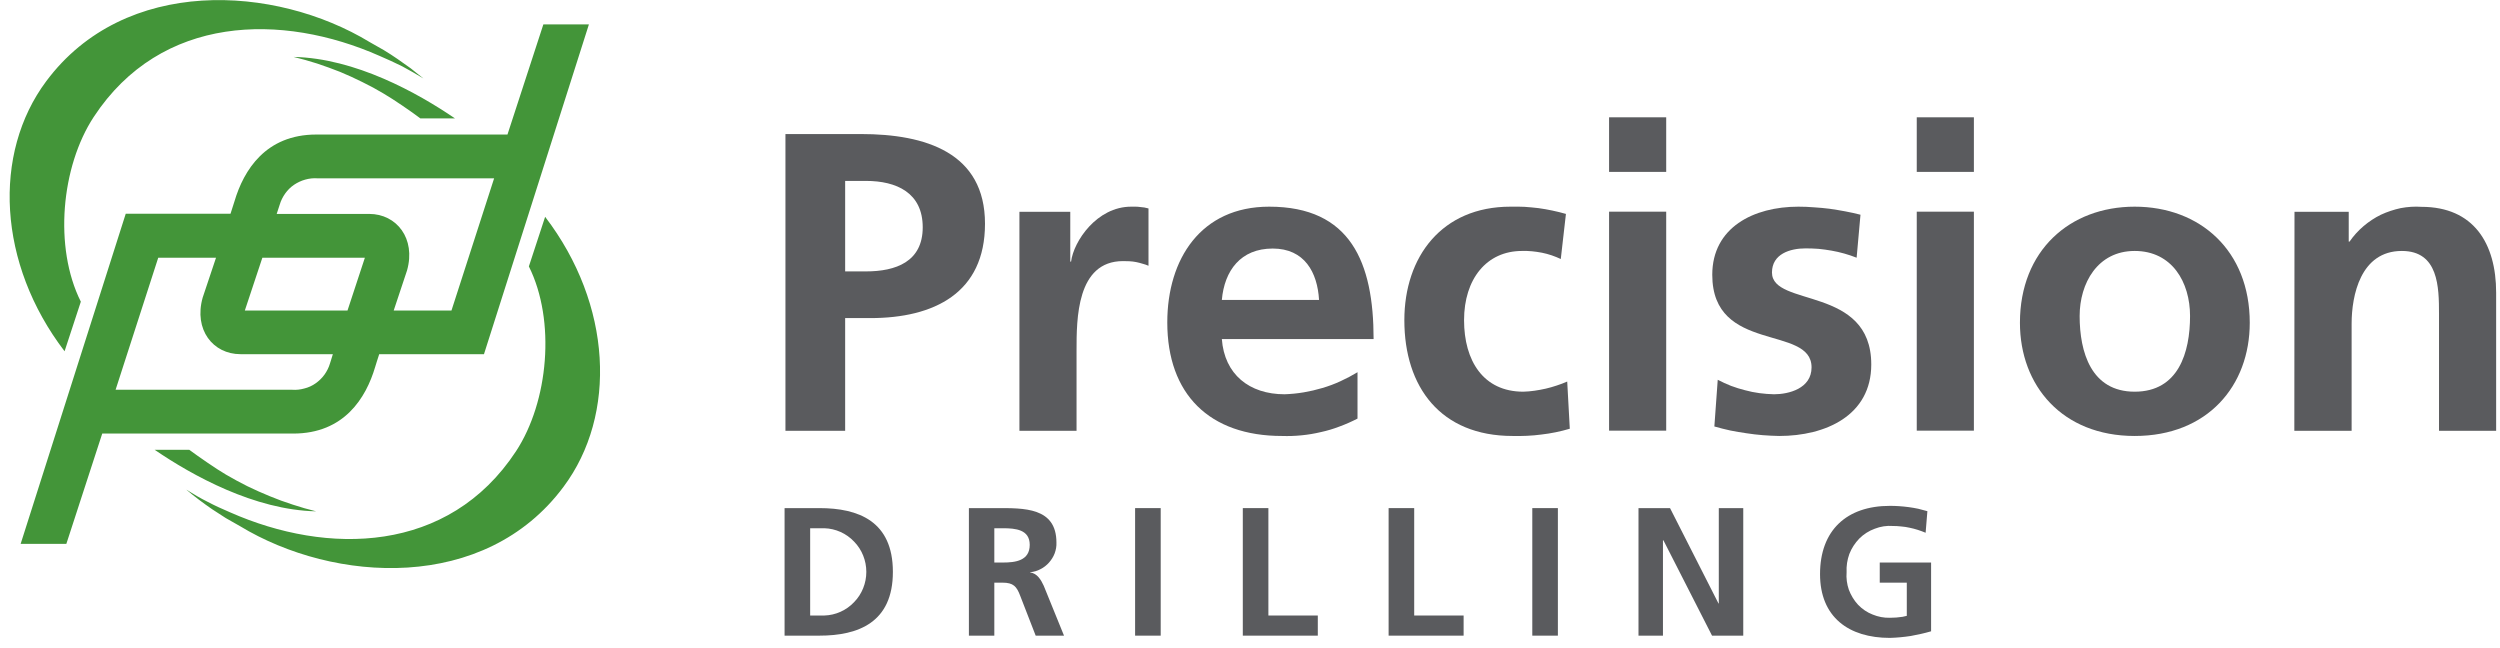
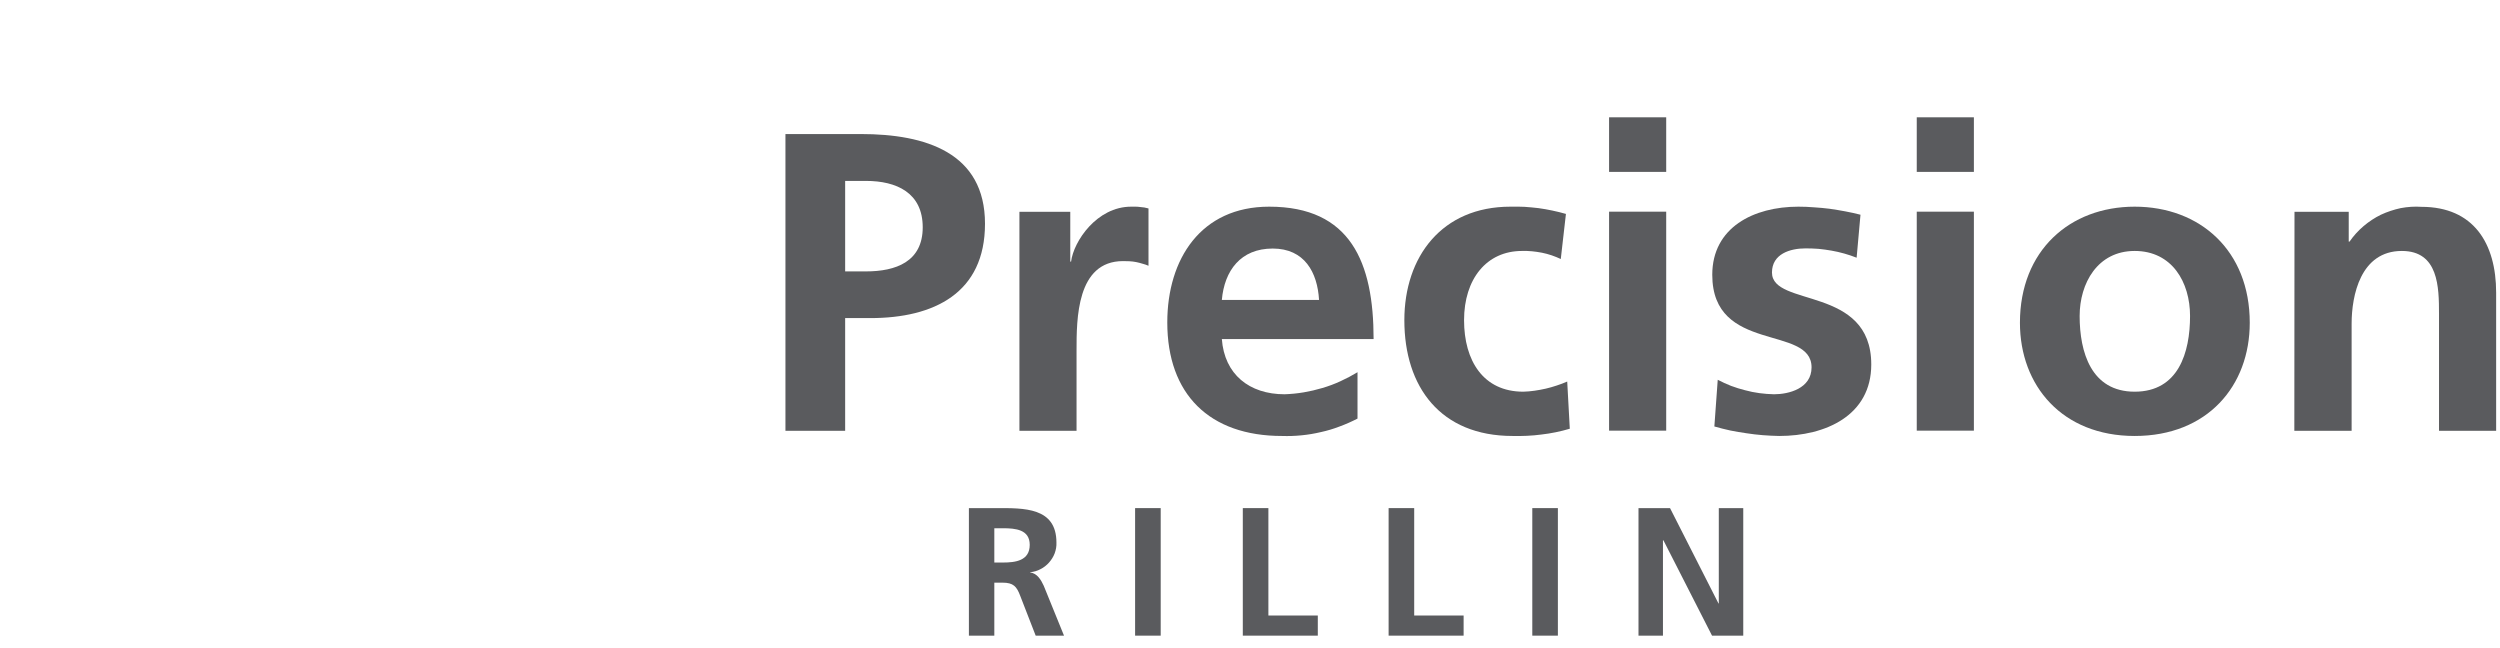
<svg xmlns="http://www.w3.org/2000/svg" width="247" height="64" viewBox="0 0 247 64" fill="none">
  <g clip-path="url(#clip0_626_3855)">
-     <path fill-rule="evenodd" clip-rule="evenodd" d="M28.975 42.836H10.101L6.555 53.733H2.04L12.422 21.119H22.774C22.948 20.578 23.092 20.133 23.171 19.878C24.078 16.824 26.24 13.292 31.249 13.292H50.138L53.684 2.41H58.184L47.817 34.992H37.466C37.275 35.549 37.148 36.01 37.068 36.249C36.162 39.319 33.999 42.836 28.975 42.836ZM27.337 21.135H36.48C39.183 21.135 41.107 23.569 40.216 26.719C40.216 26.719 39.596 28.581 38.897 30.681H44.605L48.819 17.619H31.376C30.962 17.587 30.549 17.635 30.151 17.747C29.754 17.858 29.388 18.033 29.054 18.256C28.704 18.494 28.418 18.781 28.18 19.115C27.941 19.449 27.75 19.831 27.639 20.212C27.591 20.387 27.48 20.69 27.337 21.135ZM6.38 34.706C-0.234 26.051 -0.759 15.169 4.568 8.026C12.327 -2.395 27.194 -1.504 36.528 4.16C36.994 4.414 37.46 4.68 37.927 4.955C38.383 5.231 38.833 5.523 39.278 5.83C39.713 6.127 40.148 6.435 40.582 6.753C41.006 7.082 41.425 7.416 41.838 7.755C41.488 7.543 41.139 7.336 40.789 7.135C40.439 6.933 40.084 6.737 39.724 6.546C39.363 6.366 38.997 6.191 38.626 6.021C38.255 5.852 37.884 5.687 37.513 5.528C27.878 1.264 15.921 1.408 9.258 11.558C6.046 16.458 5.299 24.444 7.986 29.806L6.38 34.706ZM28.863 38.508C29.277 38.54 29.674 38.492 30.072 38.381C30.469 38.285 30.851 38.11 31.185 37.872C31.519 37.633 31.821 37.347 32.059 37.013C32.298 36.679 32.489 36.297 32.6 35.915C32.648 35.74 32.759 35.438 32.886 34.992H23.759C21.041 34.992 19.132 32.574 20.023 29.408C20.023 29.408 20.643 27.547 21.343 25.462H15.634L11.421 38.508H28.863ZM55.672 48.102C47.912 58.538 33.029 57.631 23.712 51.983C23.245 51.729 22.779 51.464 22.312 51.188C21.857 50.901 21.406 50.61 20.961 50.313C20.526 50.016 20.092 49.703 19.657 49.374C19.233 49.056 18.814 48.722 18.401 48.372C18.751 48.595 19.101 48.807 19.451 49.008C19.8 49.21 20.155 49.401 20.516 49.581C20.876 49.772 21.242 49.952 21.613 50.122C21.984 50.292 22.355 50.456 22.726 50.615C32.362 54.879 44.319 54.72 50.981 44.586C54.193 39.685 54.924 31.683 52.253 26.322L53.859 21.422C60.474 30.076 60.998 40.974 55.672 48.102ZM35.796 8.105C35.075 7.745 34.344 7.411 33.602 7.103C32.849 6.806 32.091 6.53 31.328 6.276C30.565 6.032 29.791 5.814 29.007 5.624C35.096 5.751 41.25 9.171 44.955 11.701H41.536C40.678 11.049 38.897 9.824 37.911 9.251C37.222 8.837 36.517 8.455 35.796 8.105ZM24.189 30.681H34.333C35.192 28.056 36.05 25.462 36.05 25.462H25.922C25.047 28.087 24.189 30.681 24.189 30.681ZM24.443 48.038C25.164 48.388 25.901 48.717 26.653 49.024C27.395 49.332 28.148 49.608 28.911 49.852C29.674 50.106 30.448 50.329 31.233 50.52C25.143 50.392 18.989 46.972 15.284 44.442H18.703C19.562 45.079 21.343 46.32 22.328 46.892C23.017 47.295 23.722 47.677 24.443 48.038Z" fill="#439539" />
    <path fill-rule="evenodd" clip-rule="evenodd" d="M77.602 13.244H85.059C91.467 13.244 97.318 15.09 97.318 22.106C97.318 28.947 92.293 31.428 85.981 31.428H83.501V42.565H77.602V13.244ZM83.501 26.815H85.552C88.509 26.815 91.165 25.86 91.165 22.456C91.165 19.051 88.589 17.874 85.552 17.874H83.501V26.815Z" fill="#5A5B5E" />
    <path d="M100.719 20.928H105.743V25.844H105.823C106.077 23.824 108.383 20.419 111.754 20.419C111.902 20.419 112.05 20.419 112.199 20.419C112.337 20.419 112.48 20.43 112.628 20.451C112.766 20.462 112.909 20.477 113.057 20.499C113.195 20.531 113.333 20.562 113.471 20.594V26.258C113.28 26.173 113.079 26.104 112.867 26.051C112.665 25.988 112.459 25.934 112.247 25.892C112.035 25.85 111.817 25.823 111.595 25.812C111.383 25.802 111.171 25.797 110.959 25.797C106.363 25.797 106.363 31.524 106.363 34.626V42.565H100.719V20.928Z" fill="#5A5B5E" />
    <path fill-rule="evenodd" clip-rule="evenodd" d="M134.122 41.356C133.55 41.653 132.962 41.913 132.357 42.135C131.753 42.369 131.133 42.554 130.497 42.692C129.872 42.841 129.236 42.947 128.589 43.01C127.953 43.074 127.312 43.095 126.665 43.074C119.494 43.074 115.328 38.953 115.328 31.858C115.328 25.59 118.651 20.419 125.393 20.419C133.439 20.419 135.712 25.924 135.712 33.497H120.718C120.973 36.981 123.421 38.954 126.92 38.954C127.556 38.932 128.186 38.869 128.812 38.763C129.437 38.657 130.052 38.513 130.656 38.333C131.271 38.153 131.865 37.93 132.437 37.665C133.02 37.4 133.582 37.103 134.122 36.774V41.356ZM130.322 29.631C130.163 26.91 128.891 24.556 125.743 24.556C122.579 24.556 120.973 26.735 120.718 29.631H130.322Z" fill="#5A5B5E" />
    <path d="M154.205 25.59C153.908 25.452 153.606 25.33 153.299 25.224C152.981 25.118 152.663 25.033 152.345 24.969C152.016 24.905 151.688 24.858 151.359 24.826C151.03 24.794 150.702 24.784 150.373 24.794C146.875 24.794 144.649 27.562 144.649 31.635C144.649 35.628 146.541 38.699 150.5 38.699C150.871 38.688 151.242 38.657 151.613 38.603C151.984 38.55 152.355 38.481 152.726 38.397C153.087 38.312 153.442 38.211 153.792 38.094C154.152 37.978 154.502 37.845 154.841 37.697L155.096 42.358C154.629 42.496 154.163 42.613 153.696 42.708C153.23 42.803 152.764 42.878 152.297 42.931C151.82 42.994 151.343 43.037 150.866 43.058C150.4 43.079 149.928 43.085 149.451 43.074C142.328 43.074 138.75 38.238 138.75 31.635C138.75 25.367 142.455 20.419 149.228 20.419C149.695 20.409 150.161 20.414 150.628 20.435C151.083 20.467 151.539 20.509 151.995 20.562C152.461 20.626 152.917 20.706 153.362 20.801C153.818 20.896 154.269 21.008 154.714 21.135L154.205 25.59Z" fill="#5A5B5E" />
    <path d="M158.977 11.59H164.621V16.983H158.977V11.59ZM158.977 20.913H164.621V42.549H158.977V20.913Z" fill="#5A5B5E" />
    <path d="M183.435 25.462C183.032 25.303 182.624 25.166 182.21 25.049C181.797 24.932 181.378 24.837 180.954 24.762C180.53 24.688 180.106 24.63 179.682 24.587C179.247 24.556 178.818 24.54 178.394 24.54C176.868 24.54 175.071 25.081 175.071 26.926C175.071 30.378 184.881 28.199 184.881 36.01C184.881 41.054 180.366 43.074 175.786 43.074C175.246 43.063 174.705 43.037 174.165 42.995C173.624 42.952 173.083 42.889 172.543 42.804C172.013 42.729 171.483 42.639 170.953 42.533C170.423 42.416 169.898 42.284 169.379 42.135L169.712 37.522C170.137 37.744 170.576 37.946 171.032 38.126C171.488 38.296 171.949 38.439 172.416 38.556C172.882 38.683 173.354 38.779 173.831 38.842C174.308 38.906 174.79 38.943 175.278 38.954C176.709 38.954 178.982 38.397 178.982 36.297C178.982 32.065 169.172 34.96 169.172 27.149C169.172 22.471 173.258 20.419 177.679 20.419C178.198 20.419 178.712 20.44 179.221 20.483C179.74 20.515 180.254 20.562 180.763 20.626C181.283 20.7 181.797 20.785 182.306 20.881C182.814 20.976 183.318 21.087 183.816 21.215L183.435 25.462Z" fill="#5A5B5E" />
    <path d="M189.375 11.59H195.02V16.983H189.375V11.59ZM189.375 20.913H195.02V42.549H189.375V20.913Z" fill="#5A5B5E" />
    <path fill-rule="evenodd" clip-rule="evenodd" d="M210.907 20.419C217.347 20.419 222.276 24.747 222.276 31.89C222.276 38.11 218.11 43.074 210.907 43.074C203.752 43.074 199.57 38.11 199.57 31.89C199.57 24.747 204.499 20.419 210.907 20.419ZM210.907 38.699C215.232 38.699 216.377 34.833 216.377 31.222C216.377 27.897 214.612 24.794 210.907 24.794C207.234 24.794 205.469 27.992 205.469 31.222C205.469 34.785 206.598 38.699 210.907 38.699Z" fill="#5A5B5E" />
    <path d="M226.696 20.928H232.054V23.872H232.134C232.531 23.299 232.992 22.79 233.517 22.344C234.042 21.899 234.614 21.517 235.234 21.215C235.854 20.928 236.522 20.706 237.19 20.562C237.874 20.435 238.557 20.387 239.241 20.435C244.393 20.435 246.619 24.047 246.619 28.915V42.565H240.974V31.015C240.974 28.358 240.926 24.794 237.301 24.794C233.215 24.794 232.34 29.201 232.34 31.985V42.565H226.68L226.696 20.928Z" fill="#5A5B5E" />
-     <path fill-rule="evenodd" clip-rule="evenodd" d="M77.516 50.201H80.95C84.814 50.201 88.217 51.49 88.217 56.502C88.217 61.497 84.814 62.802 80.95 62.802H77.516V50.201ZM80.044 60.813H81.443C82.556 60.781 83.621 60.304 84.385 59.492C85.164 58.697 85.593 57.615 85.593 56.502C85.593 55.388 85.164 54.306 84.385 53.511C83.621 52.699 82.556 52.222 81.443 52.19H80.044V60.813Z" fill="#5A5B5E" />
    <path fill-rule="evenodd" clip-rule="evenodd" d="M95.727 50.201H98.445C101.149 50.201 104.376 50.106 104.376 53.606C104.392 53.972 104.329 54.322 104.201 54.672C104.074 55.006 103.883 55.308 103.645 55.579C103.406 55.849 103.12 56.072 102.802 56.231C102.484 56.406 102.134 56.502 101.785 56.533V56.565C102.468 56.629 102.866 57.313 103.12 57.87L105.124 62.802H102.325L100.799 58.872C100.449 57.933 100.115 57.567 99.05 57.567H98.239V62.802H95.727V50.201ZM98.239 55.579H99.082C100.322 55.579 101.737 55.404 101.737 53.829C101.737 52.317 100.338 52.19 99.082 52.19H98.239V55.579Z" fill="#5A5B5E" />
    <path d="M112.148 50.201H114.677V62.802H112.148V50.201Z" fill="#5A5B5E" />
    <path d="M122.789 50.201H125.317V60.813H130.199V62.802H122.789V50.201Z" fill="#5A5B5E" />
    <path d="M137.195 50.201H139.723V60.813H144.605V62.802H137.195V50.201Z" fill="#5A5B5E" />
    <path d="M151.391 50.201H153.919V62.802H151.391V50.201Z" fill="#5A5B5E" />
    <path d="M161.883 50.201H164.999L169.785 59.62H169.817V50.201H172.234V62.802H169.149L164.347 53.383H164.3V62.802H161.883V50.201Z" fill="#5A5B5E" />
-     <path d="M190.251 52.636C189.997 52.53 189.737 52.434 189.472 52.349C189.207 52.264 188.942 52.196 188.677 52.142C188.401 52.079 188.126 52.036 187.85 52.015C187.574 51.983 187.293 51.967 187.007 51.967C186.403 51.92 185.799 52.015 185.226 52.238C184.654 52.445 184.129 52.779 183.7 53.208C183.271 53.654 182.937 54.163 182.714 54.736C182.507 55.308 182.412 55.929 182.444 56.533C182.396 57.122 182.476 57.711 182.666 58.267C182.873 58.808 183.175 59.318 183.573 59.747C183.986 60.177 184.479 60.511 185.02 60.718C185.56 60.94 186.133 61.052 186.721 61.036C186.859 61.036 187.002 61.03 187.15 61.02C187.288 61.02 187.426 61.009 187.564 60.988C187.702 60.977 187.839 60.962 187.977 60.94C188.115 60.908 188.253 60.877 188.391 60.845V57.568H185.719V55.579H190.792V62.372C190.463 62.468 190.134 62.552 189.806 62.627C189.467 62.701 189.127 62.77 188.788 62.834C188.449 62.886 188.104 62.929 187.755 62.961C187.415 62.993 187.071 63.014 186.721 63.024C182.651 63.024 179.82 60.972 179.82 56.724C179.82 52.397 182.444 49.979 186.721 49.979C187.039 49.979 187.352 49.989 187.659 50.011C187.967 50.032 188.279 50.064 188.597 50.106C188.905 50.148 189.212 50.202 189.52 50.265C189.816 50.339 190.118 50.419 190.426 50.504L190.251 52.636Z" fill="#5A5B5E" />
  </g>
  <defs>
    <clipPath id="clip0_626_3855">
      <rect width="247" height="64" fill="white" />
    </clipPath>
  </defs>
</svg>